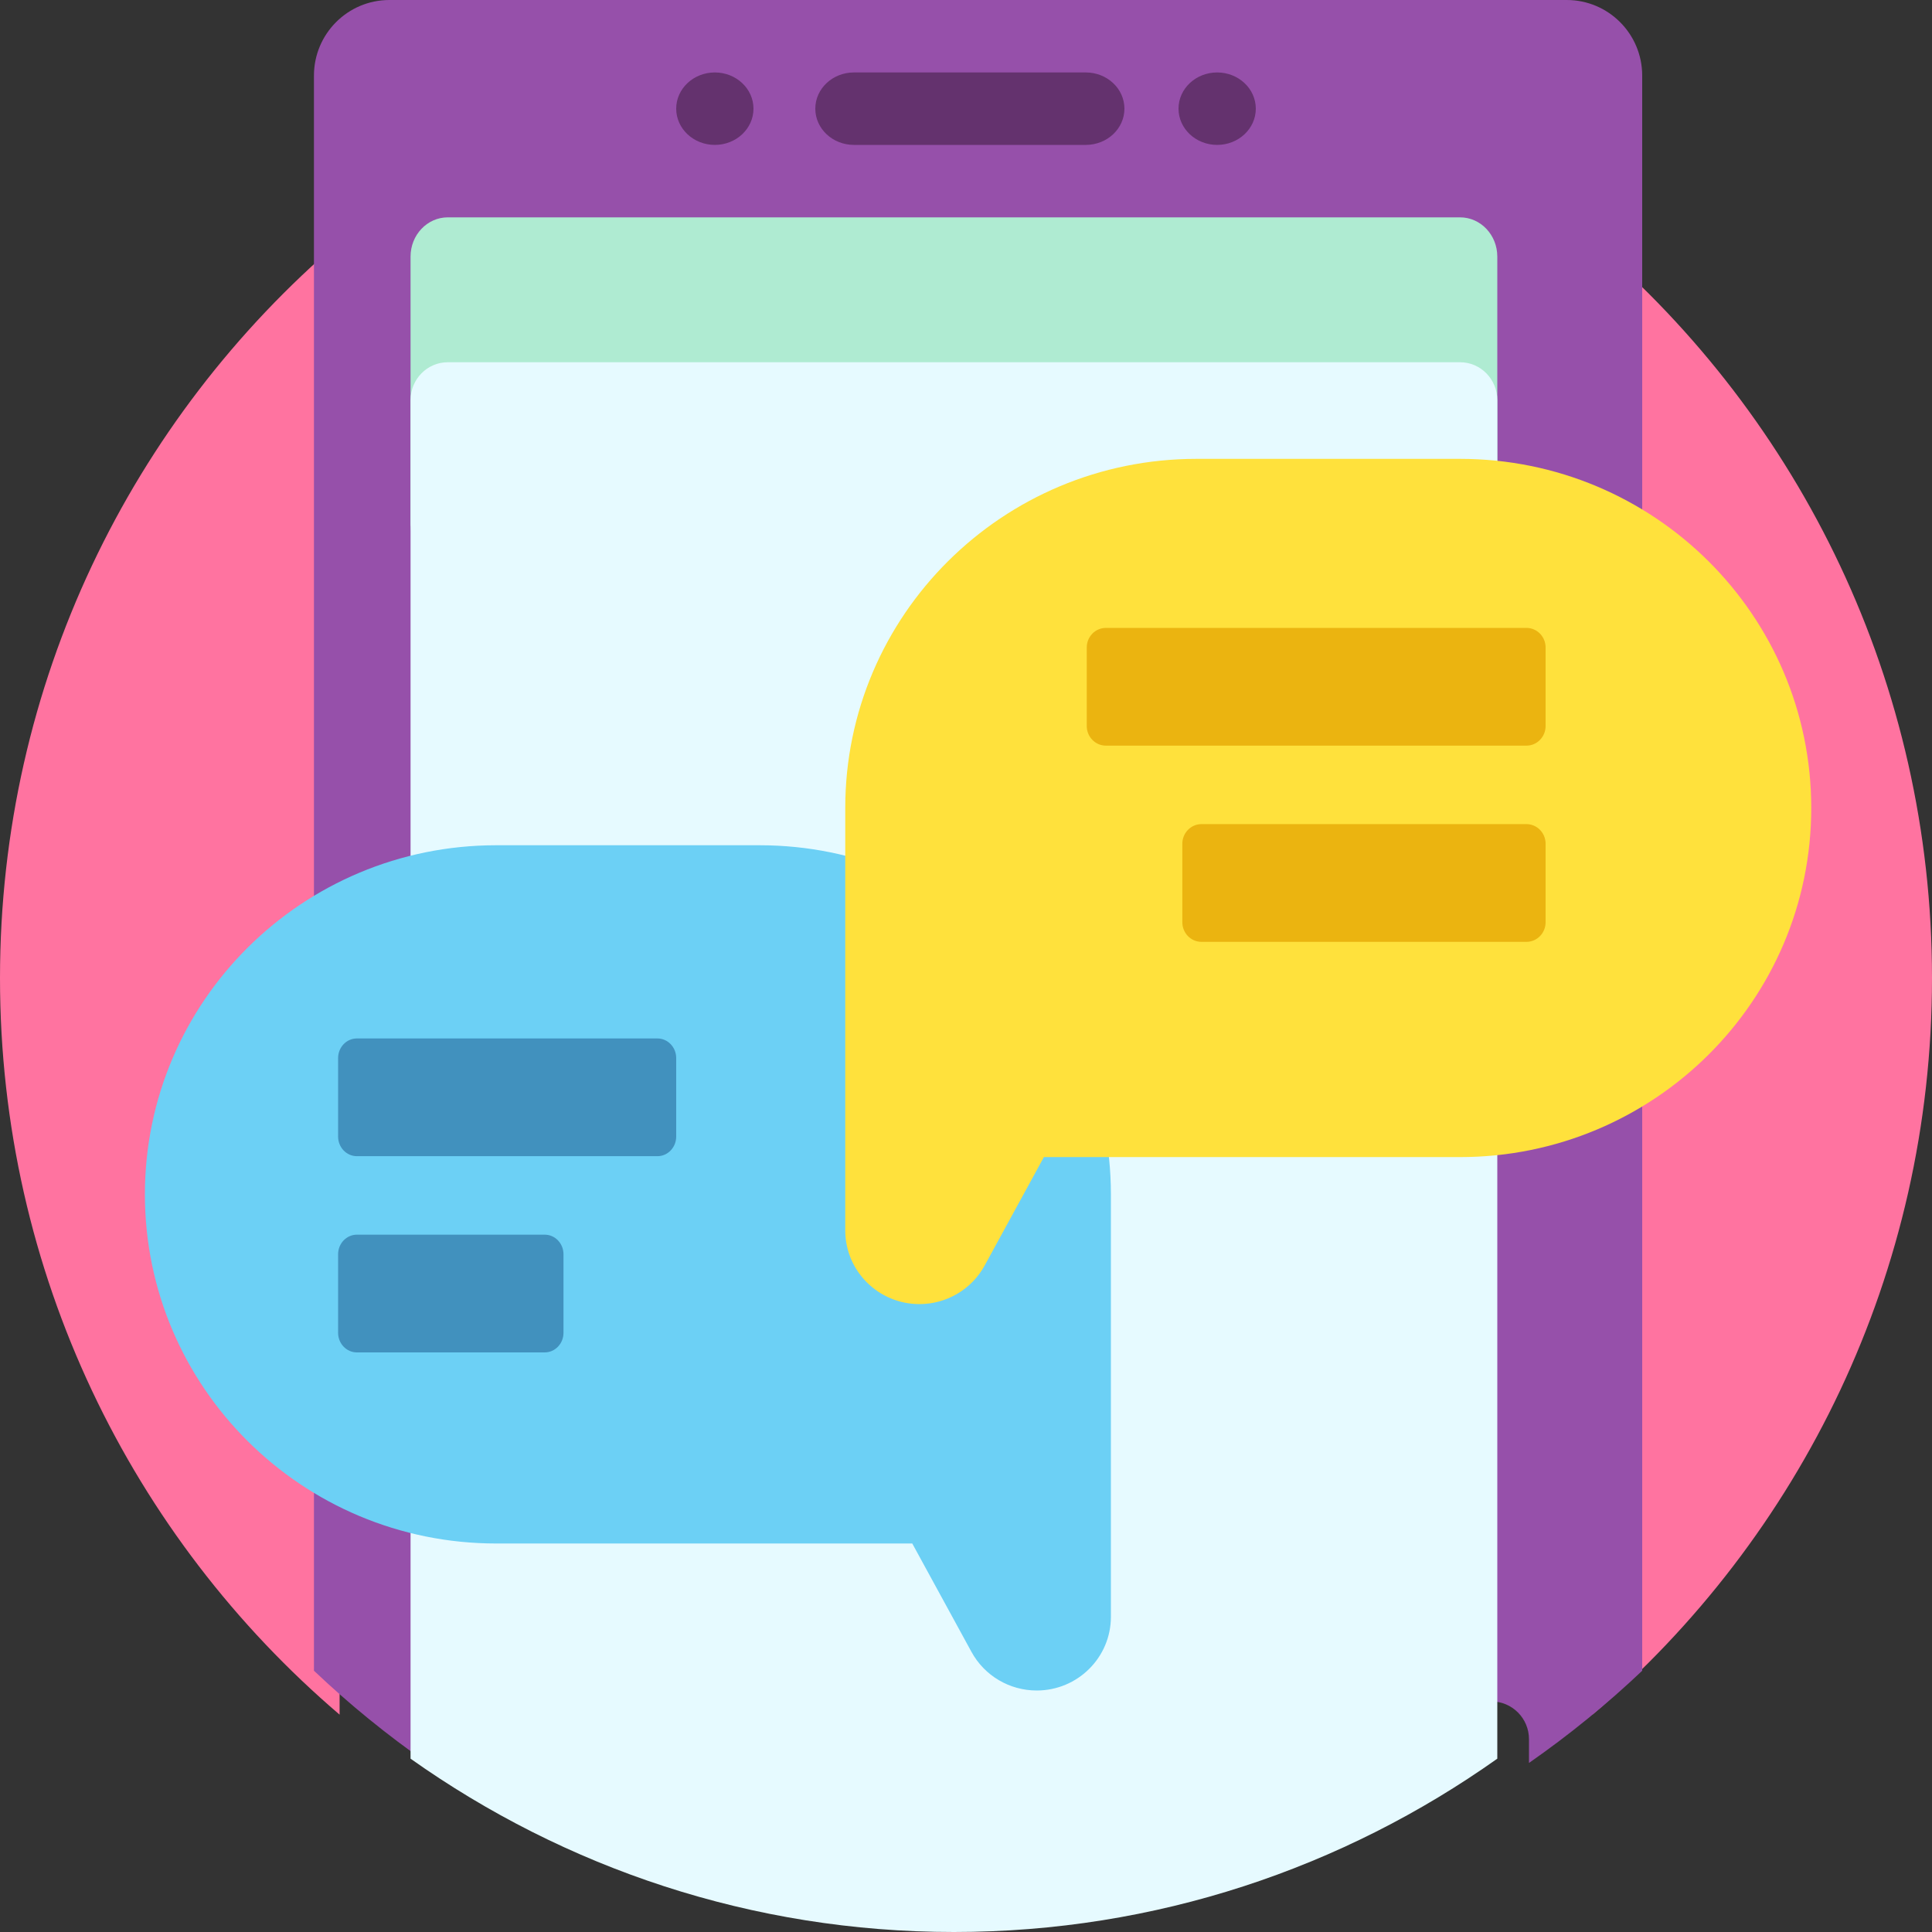
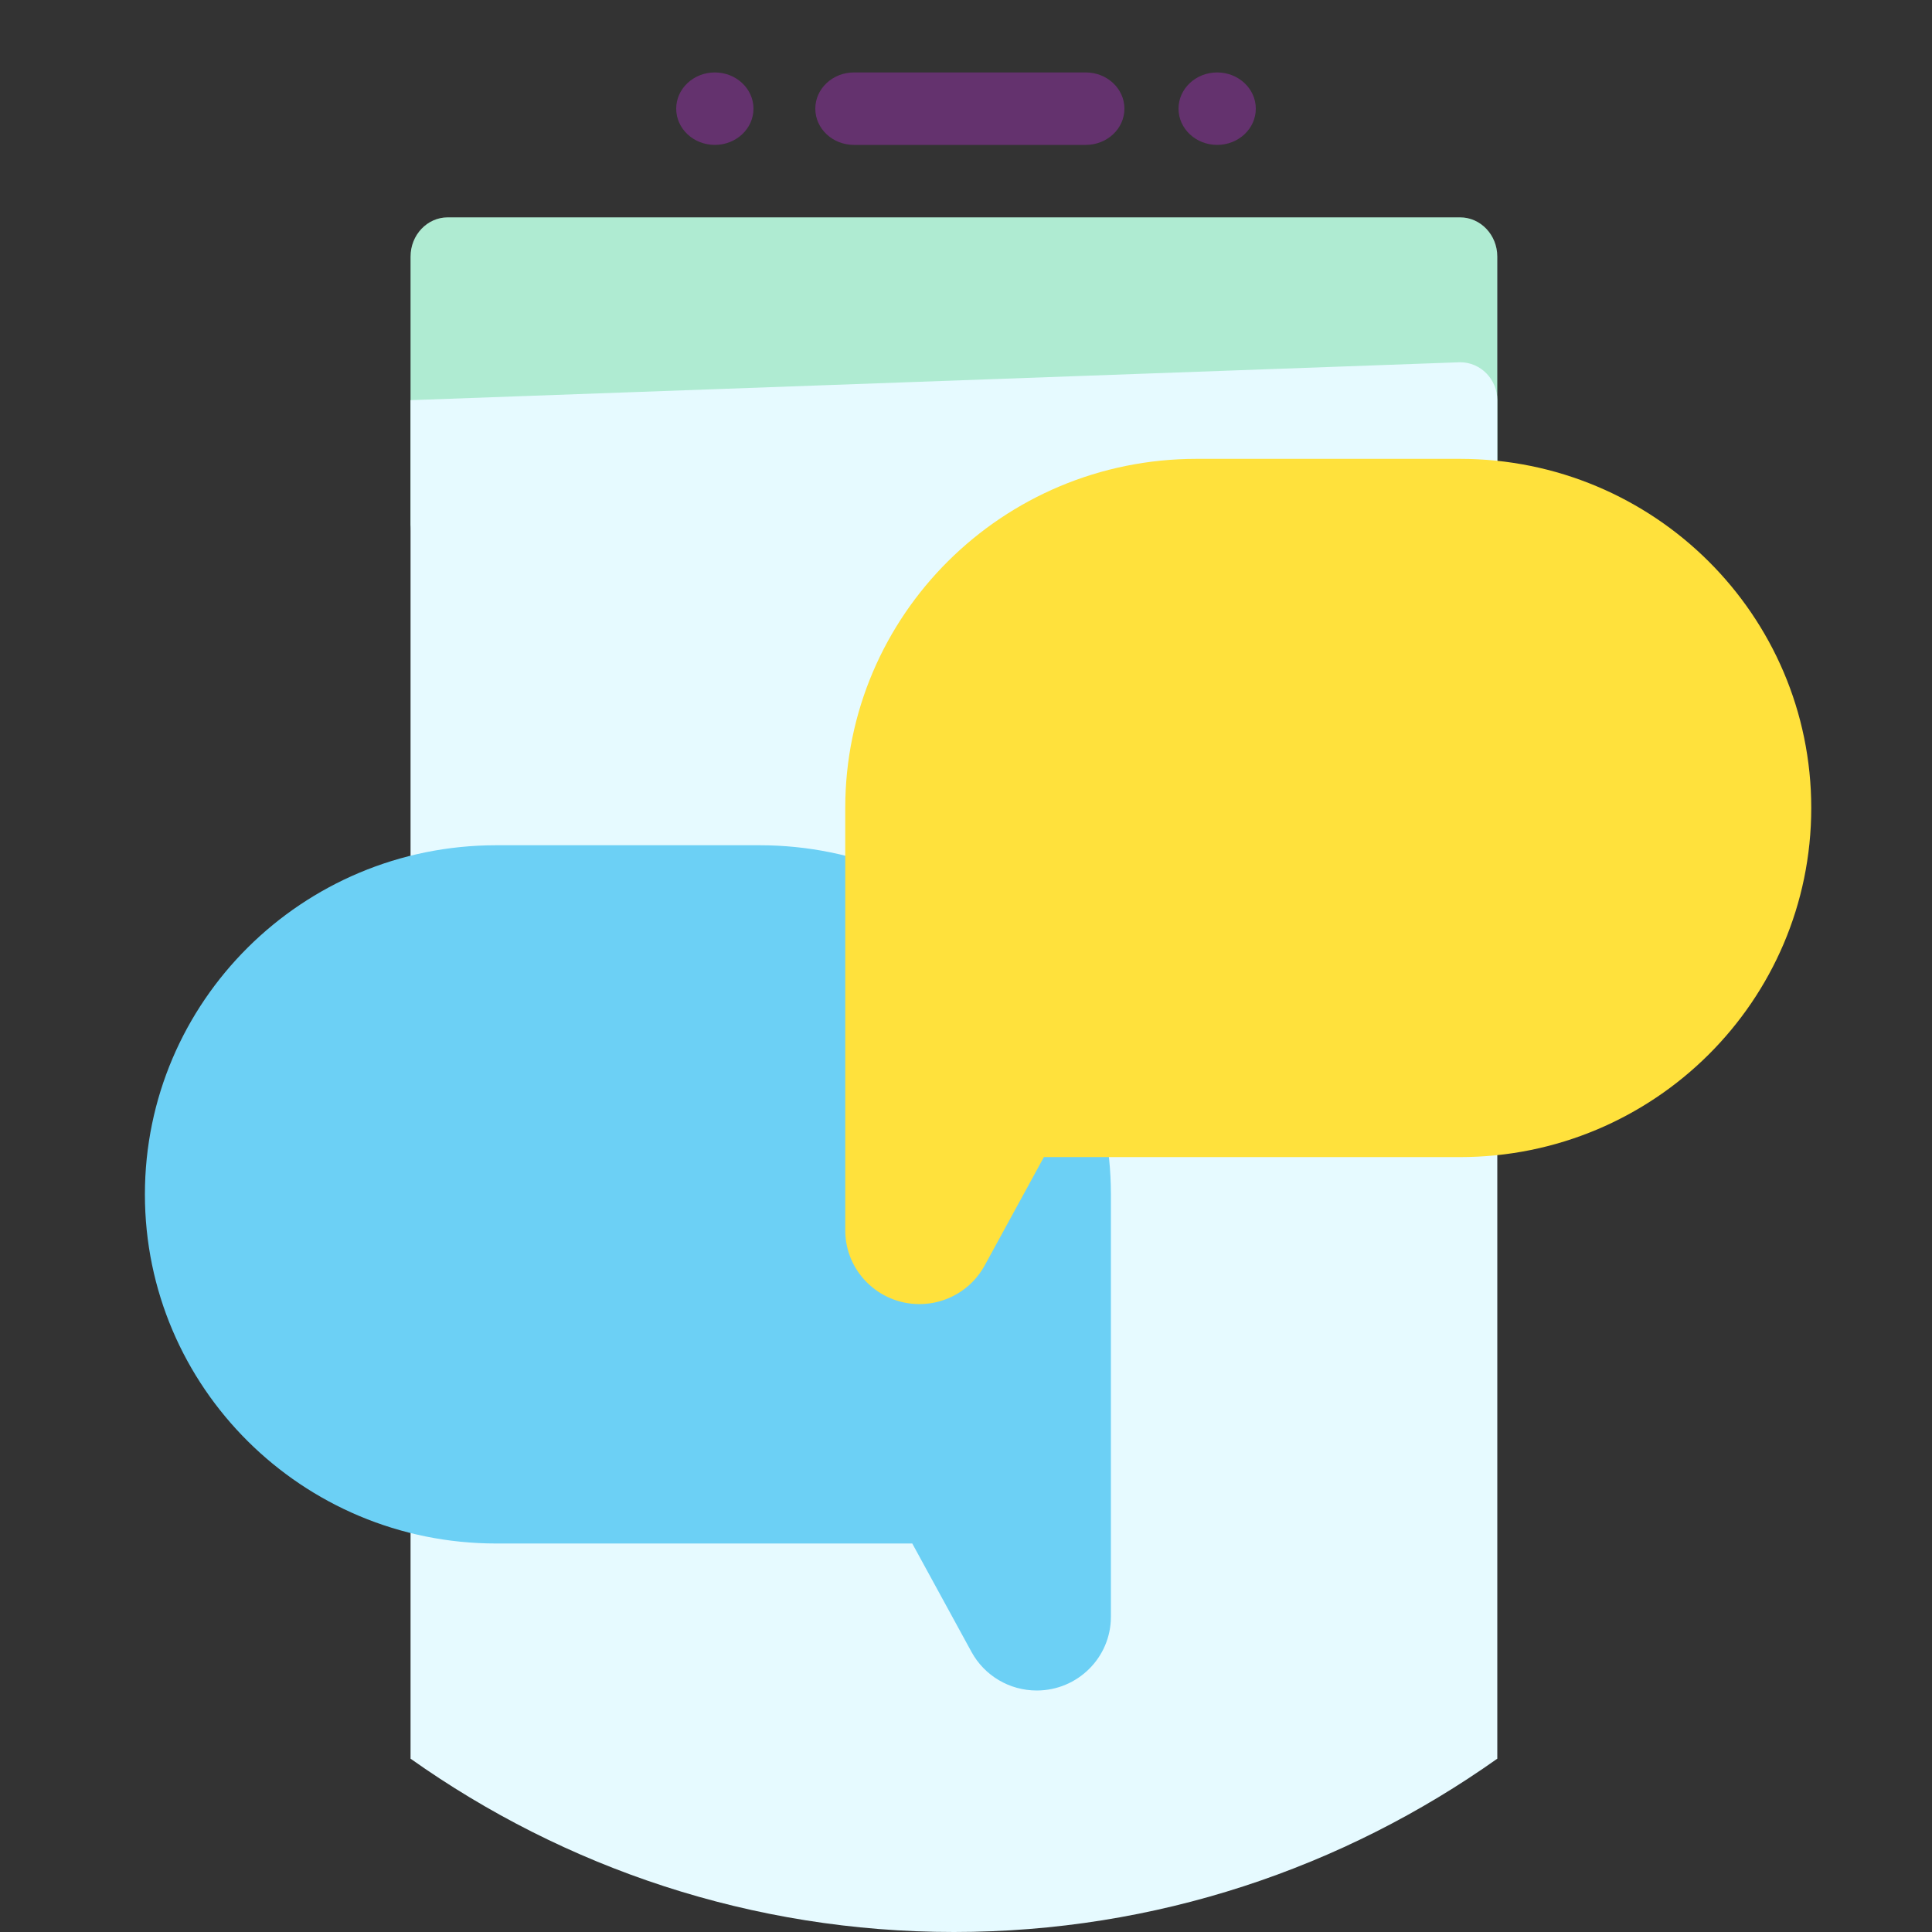
<svg xmlns="http://www.w3.org/2000/svg" width="80px" height="80px" viewBox="0 0 80 80" version="1.1">
  <rect x="0" y="0" width="80" height="80" fill="#333333" stroke="none" />
  <title>communication</title>
  <desc>Created with Sketch.</desc>
  <defs />
  <g id="bulk-SMS" stroke="none" stroke-width="1" fill="none" fill-rule="evenodd" transform="translate(0, -1)">
    <g id="communication" transform="translate(0, 1)" fill-rule="nonzero">
-       <path d="M80,40.5 C80,52.715 74.542,63.651 65.938,71 L65.938,10.833 L65.938,10 C74.542,17.349 80,28.285 80,40.5 Z M0,40.5 C0,52.715 5.458,63.651 14.062,71 L14.062,10.833 L14.062,10 C5.458,17.349 0,28.285 0,40.5 Z" id="Shape" fill="#FF73A0" />
-       <path d="M68,3.131 L68,10.976 L68,17.221 L68,69.181 C66.538,70.569 64.97,71.844 63.312,73 L63.312,72.016 C63.312,71.152 62.613,70.451 61.75,70.451 L19.25,70.451 C18.387,70.451 17.688,71.152 17.688,72.016 L17.688,73 C16.03,71.844 14.462,70.569 13,69.181 L13,17.221 L13,10.976 L13,3.131 C13,1.402 14.399,0 16.125,0 L64.875,0 C66.601,0 68,1.402 68,3.131 Z" id="Shape" fill="#9650AA" />
      <path d="M46.56,4.5 C46.56,5.328 45.844,6 44.96,6 L35.36,6 C34.476,6 33.76,5.328 33.76,4.5 C33.76,3.672 34.476,3 35.36,3 L44.96,3 C45.844,3 46.56,3.672 46.56,4.5 Z M29.6,3 C28.716,3 28,3.672 28,4.5 C28,5.328 28.716,6 29.6,6 C30.484,6 31.2,5.328 31.2,4.5 C31.2,3.672 30.484,3 29.6,3 Z M50.4,3 C49.516,3 48.8,3.672 48.8,4.5 C48.8,5.328 49.516,6 50.4,6 C51.284,6 52,5.328 52,4.5 C52,3.672 51.284,3 50.4,3 Z" id="Shape" fill="#64326E" />
      <path d="M62,10.625 L62,22 C62,21.103 61.31,20.375 60.459,20.375 L18.541,20.375 C17.69,20.375 17,21.103 17,22 L17,10.625 C17,9.728 17.69,9 18.541,9 L60.459,9 C61.31,9 62,9.728 62,10.625 Z" id="Shape" fill="#AFEBD2" />
-       <path d="M62,16.57 L62,24.734 L62,30.7 L62,72.823 C55.618,77.346 47.864,80 39.5,80 C31.136,80 23.382,77.346 17,72.823 L17,30.7 L17,24.734 L17,16.57 C17,15.703 17.69,15 18.541,15 L60.459,15 C61.31,15 62,15.703 62,16.57 Z" id="Shape" fill="#E6FAFF" />
+       <path d="M62,16.57 L62,24.734 L62,30.7 L62,72.823 C55.618,77.346 47.864,80 39.5,80 C31.136,80 23.382,77.346 17,72.823 L17,30.7 L17,24.734 L17,16.57 L60.459,15 C61.31,15 62,15.703 62,16.57 Z" id="Shape" fill="#E6FAFF" />
      <path d="M20.547,35 L31.453,35 C39.487,35 46,41.472 46,49.456 L46,59.348 L46,63.913 L46,66.947 C46,68.633 44.624,70 42.928,70 C41.801,70 40.765,69.387 40.228,68.403 L37.775,63.913 L20.547,63.913 C12.513,63.913 6,57.441 6,49.456 C6,41.472 12.513,35 20.547,35 Z" id="Shape" fill="#6CD0F5" />
-       <path d="M28,43.812 L28,47.062 C28,47.511 27.652,47.875 27.222,47.875 L14.778,47.875 C14.348,47.875 14,47.511 14,47.062 L14,43.812 C14,43.364 14.348,43 14.778,43 L27.222,43 C27.652,43 28,43.364 28,43.812 Z M22.556,51.125 L14.778,51.125 C14.348,51.125 14,51.489 14,51.938 L14,55.188 C14,55.636 14.348,56 14.778,56 L22.556,56 C22.985,56 23.333,55.636 23.333,55.188 L23.333,51.938 C23.333,51.489 22.985,51.125 22.556,51.125 Z" id="Shape" fill="#4191BE" />
      <path d="M75,33.456 C75,41.441 68.487,47.913 60.453,47.913 L43.225,47.913 L40.772,52.403 C40.235,53.387 39.199,54 38.072,54 C36.376,54 35,52.633 35,50.947 L35,47.913 L35,43.348 L35,33.456 C35,25.472 41.513,19 49.547,19 L60.453,19 C68.487,19 75,25.472 75,33.456 Z" id="Shape" fill="#FFE13C" />
-       <path d="M64,26.812 L64,30.062 C64,30.511 63.645,30.875 63.208,30.875 L45.792,30.875 C45.355,30.875 45,30.511 45,30.062 L45,26.812 C45,26.364 45.355,26 45.792,26 L63.208,26 C63.645,26 64,26.364 64,26.812 Z M63.208,34.125 L49.75,34.125 C49.313,34.125 48.958,34.489 48.958,34.938 L48.958,38.188 C48.958,38.636 49.313,39 49.75,39 L63.208,39 C63.645,39 64,38.636 64,38.188 L64,34.938 C64,34.489 63.645,34.125 63.208,34.125 Z" id="Shape" fill="#EBB410" />
    </g>
  </g>
</svg>